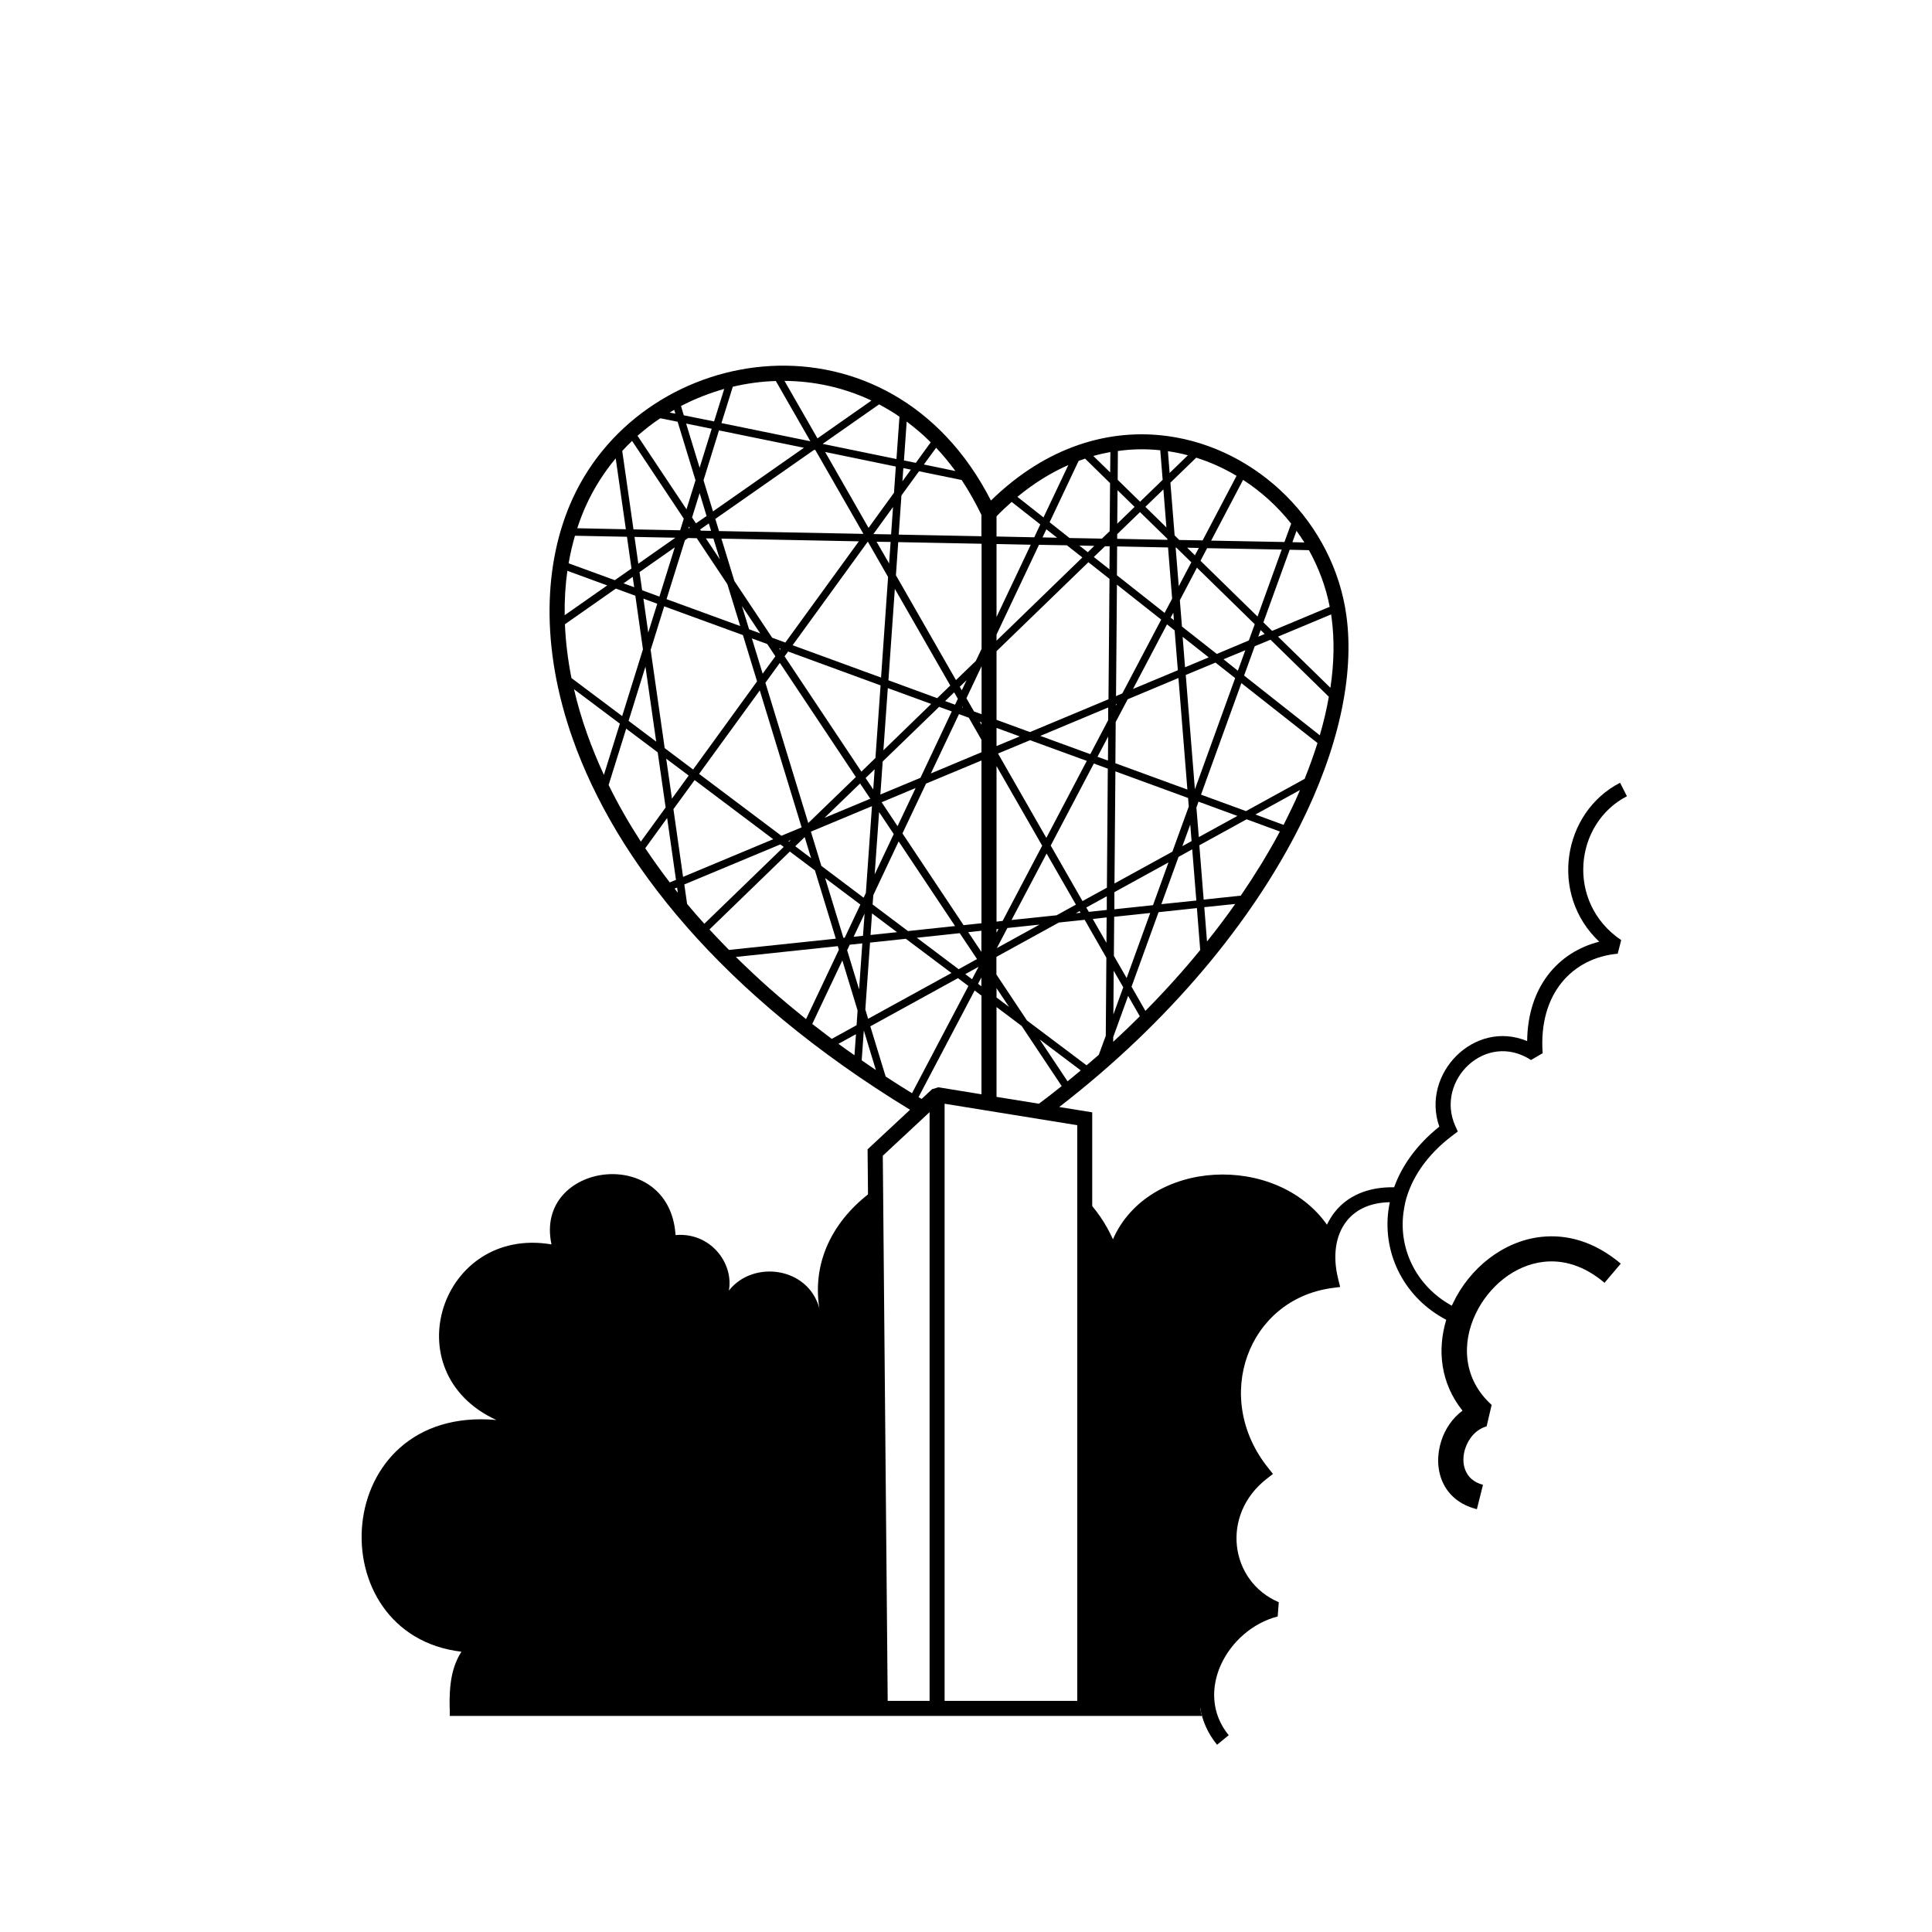
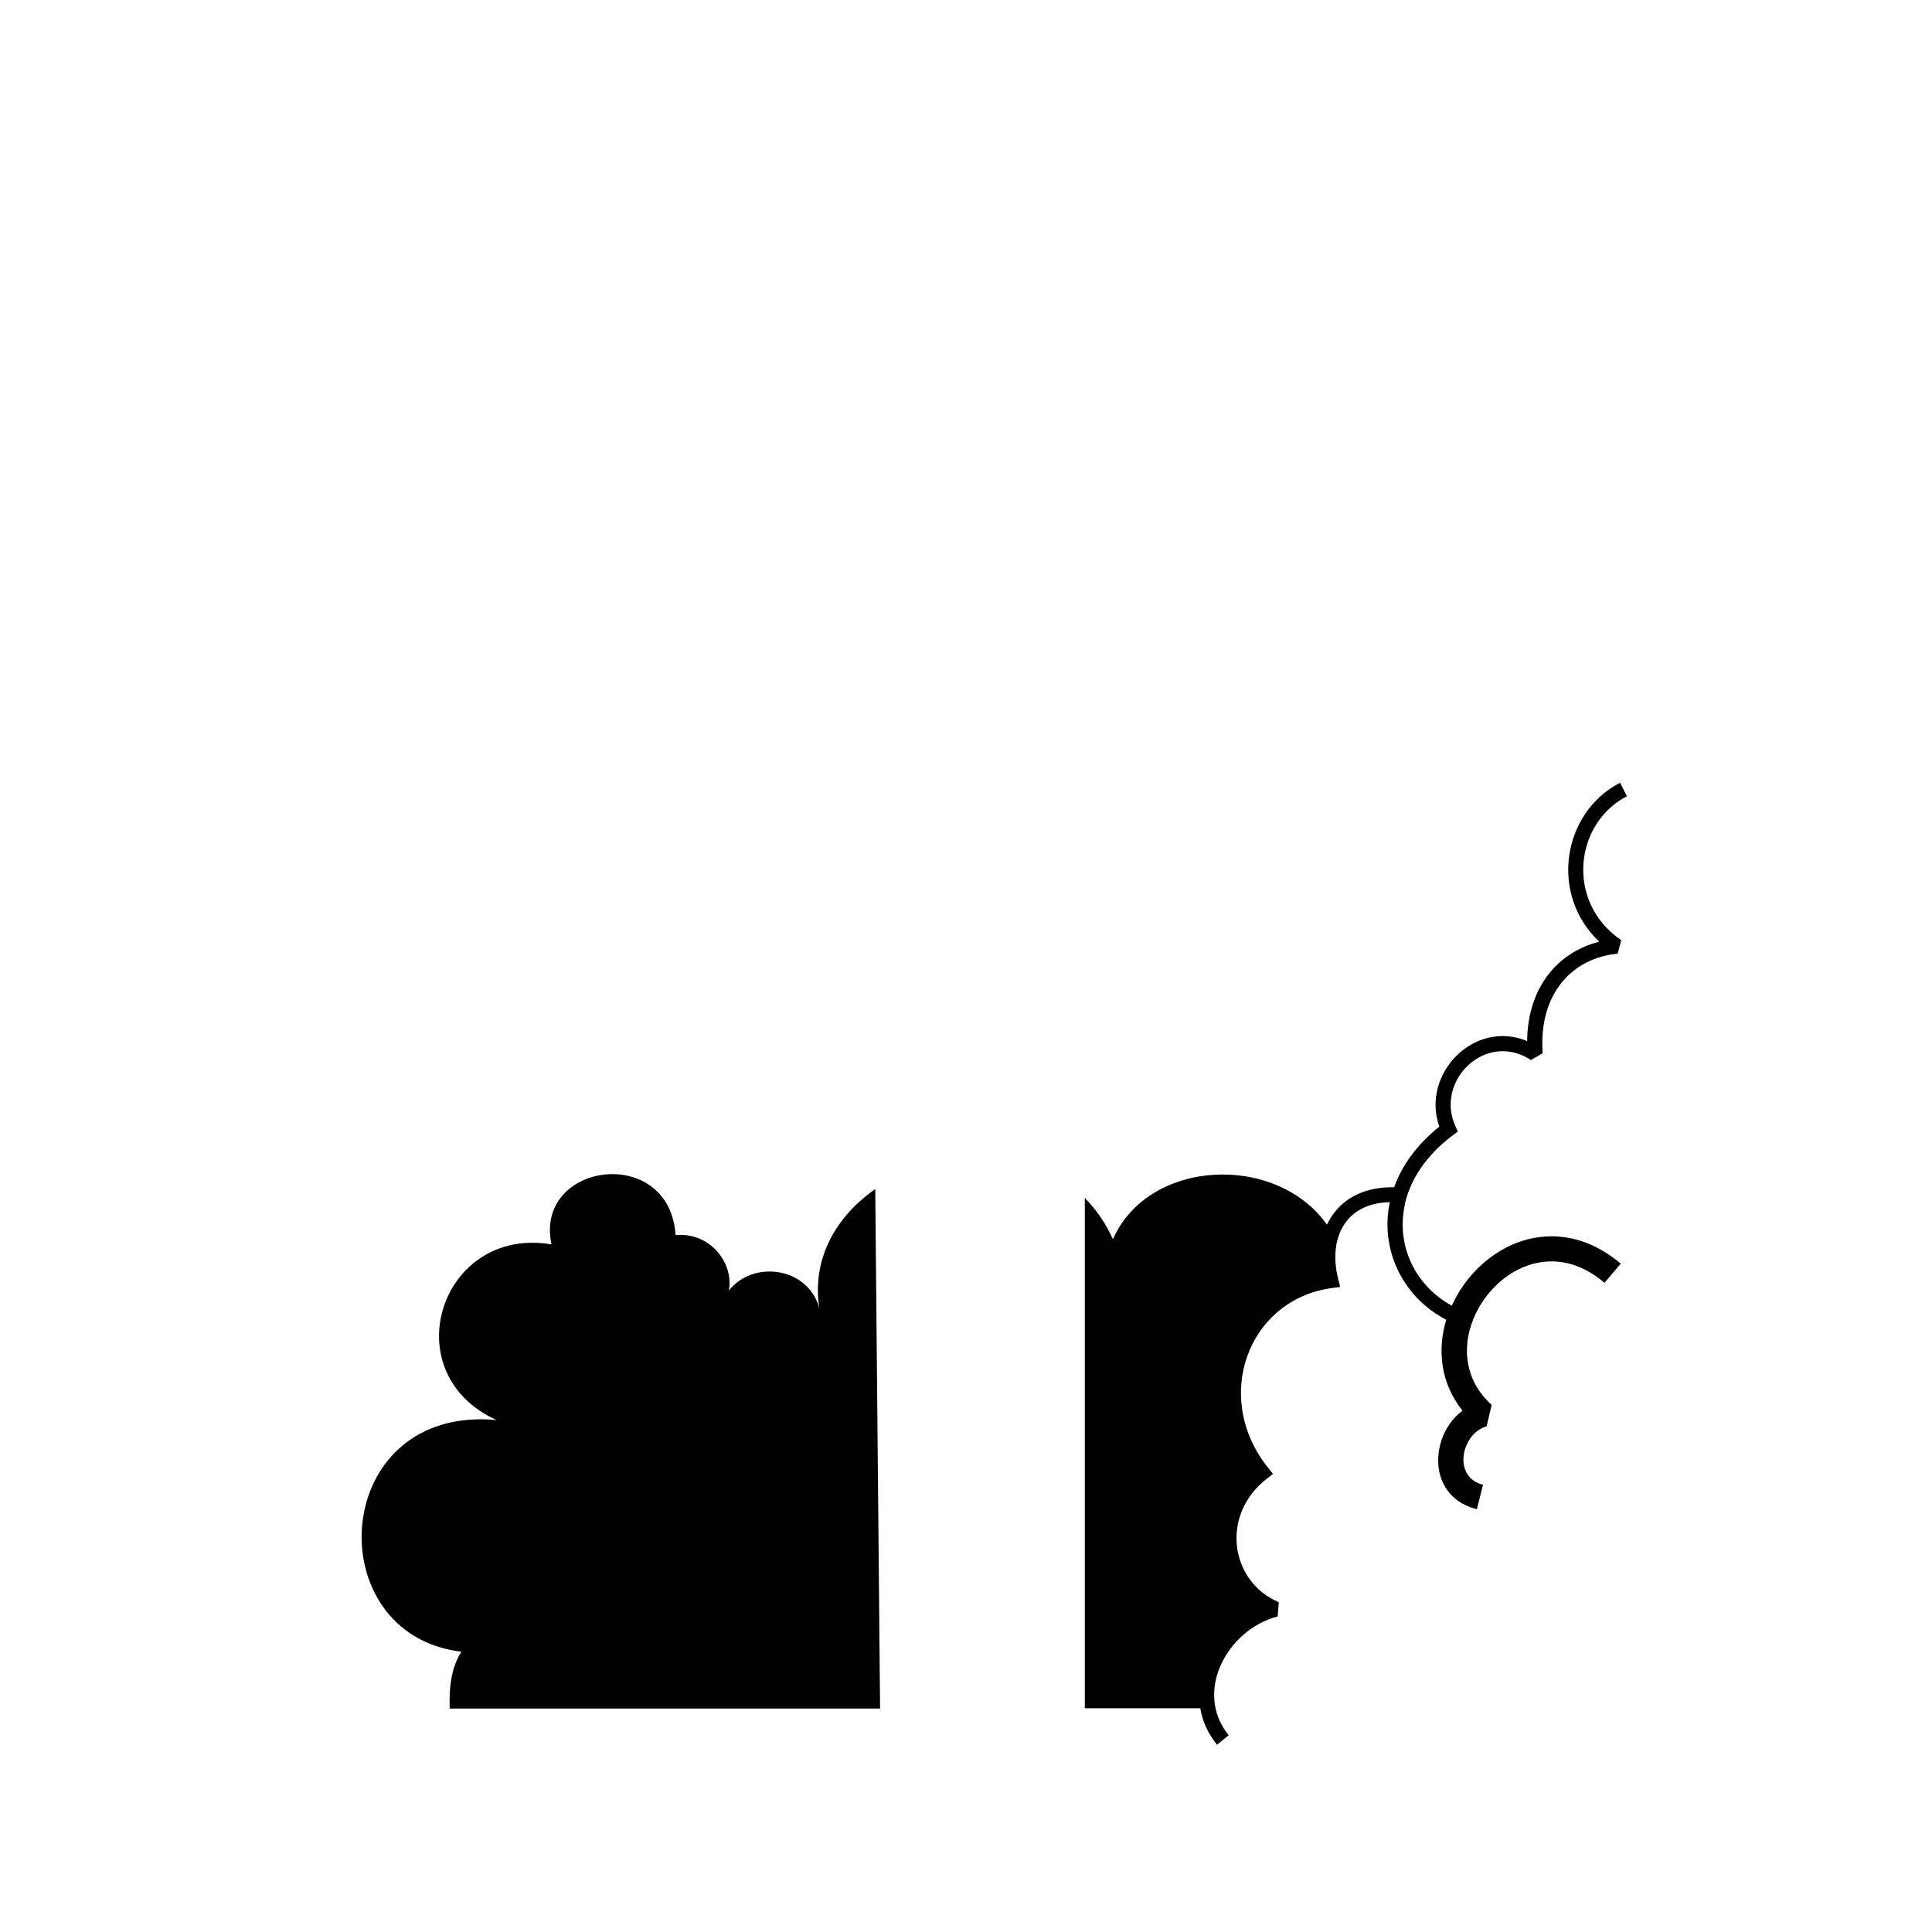
<svg xmlns="http://www.w3.org/2000/svg" width="512" height="512" viewBox="0 0 512 512" fill="none">
  <path fill-rule="evenodd" clip-rule="evenodd" d="M231.95 315.12L233.23 452.78H119.17C119.01 446.39 119.73 441.74 122.28 437.72C84.1 433.22 87.32 372.35 131.54 376.31C104.03 363.7 116.88 324.8 146.15 329.78C141.47 307.94 177.46 303.07 179.03 327.31C188.24 326.49 194.49 334.73 193.16 342.02C199.55 333.85 214.15 335.71 217.13 346.7C215.05 333.42 221.68 322.28 231.98 315.09L231.95 315.12ZM428.7 252.78L429.63 249.14C414.89 239.14 417.18 218.2 431.15 211.01L429.34 207.44C414.09 215.29 410.5 237 423.81 249.56C412.9 252.33 404.87 261.53 404.71 275.9C390.66 270.05 376.53 284.6 381.43 298.57C375.36 303.44 371.48 309 369.46 314.64C362.28 314.51 357.04 317.06 353.79 321.13C352.94 322.17 352.25 323.34 351.66 324.56C338.22 305.54 304.36 307 294.94 328.42C292.97 324.06 290.42 320.46 287.49 317.46V452.7H318.09C318.65 456.08 320.09 459.38 322.53 462.38L325.62 459.85C316.25 448.38 325.25 431.83 338.6 428.38L338.89 424.6C325.91 419.09 323.35 401.45 335.75 391.85L337.35 390.6L336.07 389C321.14 370.35 330.7 344.41 352.94 341.35L355.15 341.06L354.62 338.9C353.13 332.91 353.88 327.35 356.91 323.55C359.33 320.52 363.16 318.68 368.32 318.6C368.16 319.34 368.03 320.14 367.92 320.89C366.43 332.73 372.44 344.09 383.27 349.76C380.85 357.74 381.75 366.55 387.58 373.84C384.92 375.81 382.98 378.68 381.97 381.8C379.6 389.09 382.08 397.63 391.39 399.95L393.01 393.48C388.11 392.26 387.05 387.68 388.3 383.88C389.18 381.19 391.15 378.8 393.97 378L395.3 372.31C387.66 365.42 387.34 355.87 391.1 348.1C394.51 341 401.26 335.28 409.09 334.4C414.25 333.81 419.84 335.38 425.21 339.96L429.52 334.88C422.47 328.92 415.1 327.03 408.34 327.8C398.28 328.94 389.5 336.1 385.11 345.25C384.98 345.49 384.87 345.78 384.74 346.02C375.69 341.07 370.64 331.47 371.92 321.44C372.03 320.59 372.19 319.71 372.37 318.86V318.78C373.89 312.45 377.96 306.14 385.06 300.82L386.34 299.86L385.67 298.4C380.27 286.4 393.7 273.1 405.73 280.92L408.82 279.11C407.68 263.36 416.7 253.83 428.72 252.74V252.79L428.7 252.78Z" fill="#F2A66F" style="fill:#F2A66F;fill:color(display-p3 0.949 0.651 0.435);fill-opacity:1;" />
-   <path fill-rule="evenodd" clip-rule="evenodd" d="M318.52 454.74H119.19V450.75H231.28L229.92 304.58L241.17 294.1C190.97 263.5 163.19 227.96 151.83 195.95C143.16 171.53 144.03 149.07 151.72 132.2C170.96 90.03 235.82 80.32 262.61 132.65C277.48 118.12 294.24 113.49 309.46 115.57C333.35 118.82 353.49 138.66 356.82 163.22C358.98 179.16 354.66 198.55 344.53 218.77C331.87 244.05 310.08 270.68 280.7 293.37L289.45 294.78V450.74H317.84C317.92 452.07 318.16 453.4 318.51 454.73L318.52 454.74ZM246.34 450.75H235.25L233.95 306.28L246.35 294.73V450.75H246.34ZM250.33 450.75V292.5L285.48 298.19V450.75H250.33ZM264.09 290.67V266.88L270.74 271.88L281.36 287.82C279.39 289.42 277.37 290.96 275.32 292.5L264.12 290.69L264.09 290.66V290.67ZM260.1 290.03V263.85L258.29 262.49L243.42 290.75C243.69 290.91 243.98 291.07 244.24 291.23L247.01 288.65L248.69 288.14L260.1 290V290.03ZM241.69 289.71L256.64 261.3L253.87 259.22L230.64 271.99L234.71 285.29C236.97 286.78 239.31 288.24 241.68 289.71H241.69ZM282.9 286.54L275.53 275.47L286.41 283.66C285.27 284.62 284.1 285.6 282.9 286.56V286.53V286.54ZM228.36 280.98L228.92 273.08L232.11 283.54H232.06C230.86 282.72 229.67 281.92 228.49 281.09L228.36 280.98ZM291.2 279.52L293.04 274.49L293.2 253.82L287.45 243.76L280.61 244.48L264.06 253.58V258.26L272.17 270.45L287.95 282.32C289.04 281.39 290.13 280.46 291.2 279.53V279.52ZM222.21 276.62L226.84 274.07L226.44 279.66C225.06 278.7 223.67 277.69 222.32 276.71L222.21 276.63V276.62ZM302.08 269.36L298.97 263.93L295.01 274.84V276.09C297.43 273.86 299.77 271.62 302.06 269.33L302.09 269.36H302.08ZM215.35 271.43C217 272.71 218.68 273.98 220.35 275.26L220.43 275.31L227 271.69L227.27 267.78L223.23 254.53L215.25 271.37L215.33 271.45L215.36 271.42L215.35 271.43ZM194.99 253.58C197.92 256.45 200.9 259.27 203.98 261.99C207.12 264.76 210.34 267.44 213.61 270.08L222.31 251.7L222.02 250.74L194.94 253.61L194.99 253.58ZM230.57 249.8L229.32 267.52L230.06 269.99L252.14 257.86L240.06 248.79L230.56 249.8H230.57ZM295.06 268.85L297.67 261.64L295.14 257.25L295.06 268.85ZM318.07 251.77L317.19 240.65L307.03 241.74L299.87 261.48L303.54 267.89L303.67 267.76C306.22 265.18 308.7 262.55 311.12 259.86C313.49 257.23 315.78 254.57 318.01 251.83V251.78H318.06L318.07 251.77ZM264.09 261.88V264.35L267.42 266.85L264.09 261.87V261.88ZM225.19 250.36L224.5 251.82L227.67 262.2L228.52 250.01L225.17 250.36H225.2H225.19ZM259.19 260.71L260.07 261.38V259.04L259.19 260.72V260.71ZM255.82 258.15L257.6 259.51L259.33 256.21L255.82 258.15ZM295.27 242.96L295.19 253.31L298.57 259.19L304.82 241.95L295.27 242.96ZM242.96 248.5L254.05 256.85L258.92 254.16L254.34 247.3L242.95 248.52V248.49L242.96 248.5ZM256.59 247.03L260.08 252.27V246.66L256.59 247.03ZM188 246.31C189.68 248.12 191.41 249.93 193.19 251.74L221.5 248.76L215.97 230.67L209.32 225.67L188.01 246.32L188 246.31ZM266.96 245.94L264.17 251.26L275.48 245.03L266.97 245.93L266.96 245.94ZM289.6 243.55L293.22 249.86L293.27 243.13L289.6 243.53V243.56V243.55ZM319.16 240.41L327.35 239.56C325.01 242.89 322.51 246.21 319.87 249.51L319.15 240.41H319.16ZM223.49 248.55L223.86 248.5L228.01 239.72L218.67 232.7L223.51 248.53L223.48 248.56L223.49 248.55ZM226.2 248.26L228.7 247.99L229.13 242.11L226.23 248.23L226.2 248.26ZM230.7 247.78L237.72 247.04L231.1 242.06L230.7 247.78ZM264.09 246.26V247.16L264.6 246.2L264.09 246.25V246.26ZM231.44 237.16L231.25 239.69L240.62 246.74L253.1 245.41L238.15 222.98L231.45 237.19V237.16H231.44ZM260.1 201.54L245.41 207.66L239.16 220.86L255.36 245.18L260.1 244.67V201.52V201.55V201.54ZM186.64 244.82L207.69 224.44L206.81 223.77L181.35 234.39L182.09 239.55C183.55 241.31 185.07 243.06 186.67 244.82H186.64ZM264.09 203V244.24L265.71 244.05L276.19 224.12L264.08 203H264.09ZM268.08 243.81L280 242.56L285.13 239.74L277.36 226.2L268.07 243.81H268.08ZM285.13 242L286.35 241.89L286.11 241.46L285.13 241.99V242ZM287.88 240.51L288.55 241.65L293.31 241.14V237.52L287.88 240.5V240.51ZM295.32 236.42V240.97L305.56 239.88L309.66 228.55L295.32 236.43V236.42ZM312.33 227.08L307.78 239.61L317.04 238.65L315.95 225.08L312.33 227.08ZM278.46 224.1L286.87 238.79L293.34 235.25L293.58 203.7L289.88 202.34L278.44 224.1H278.47H278.46ZM339.2 220.37L330.37 217.12L317.84 224.01L318.98 238.4L328.82 237.36L328.87 237.28C330.76 234.51 332.59 231.69 334.35 228.82C335.49 226.93 336.58 225.04 337.68 223.13C338.19 222.23 338.69 221.29 339.17 220.39L339.2 220.36V220.37ZM214.9 220.4L217.67 229.47L228.87 237.9L229.46 236.65L231.08 213.64L214.88 220.4H214.91H214.9ZM178.77 235.49L179.44 235.22L179.63 236.58C179.34 236.21 179.04 235.86 178.78 235.49H178.77ZM295.35 234.13L310.7 225.7L315.04 213.73L314.85 211.47L295.59 204.42L295.35 234.14V234.13ZM171.05 224.87C172.06 226.41 173.13 227.9 174.19 229.39C175.25 230.88 176.35 232.34 177.46 233.81V233.86L179.14 233.17L176.8 216.78L171 224.79L171.05 224.87ZM178.47 214.47L181.02 232.38L204.91 222.4L184.08 206.73L178.44 214.47H178.47ZM231.82 231.68L236.85 221.04L232.97 215.21L231.8 231.68H231.83H231.82ZM210.75 224.26L214.95 227.43L213.25 221.84L210.75 224.26ZM313.36 224.23L315.78 222.9L315.43 218.51L313.35 224.23H313.36ZM208.94 222.9L209.13 223.03L209.56 222.6L208.95 222.87V222.9H208.94ZM161.29 208.03C163.71 212.98 166.56 217.98 169.83 223.04L176.4 213.99L174.3 199.38L165.95 193.1L161.29 208.05V208.02V208.03ZM264.49 199.7L277.29 222.05L288.01 201.64L272.98 196.16L264.47 199.7H264.5H264.49ZM317.06 213.99L317.7 221.84L327.92 216.23L317.62 212.45L317.06 213.99ZM185.28 205.1L207.07 221.49L212.44 219.26L201.35 182.97L185.25 205.11H185.28V205.1ZM233.63 212.58L237.86 218.94L242.65 208.83L233.63 212.61V212.58ZM332.71 215.85L344.52 209.36C343.8 211.06 343.06 212.71 342.26 214.34C341.59 215.75 340.9 217.11 340.21 218.49L340.16 218.6L332.71 215.86V215.85ZM202.84 180.94L214.2 218.11L226.81 205.92L206.67 175.67L202.84 180.94ZM218.51 216.73L230.64 211.67L227.93 207.63L218.51 216.73ZM349.15 196.91L328.98 181.03L318.28 210.59L330.2 214.95L345.74 206.41C347.04 203.19 348.16 200.02 349.15 196.91ZM178.07 211.65L182.51 205.53L176.55 201.06L178.07 211.65ZM233.92 201.8L233.31 210.55L243.93 206.13L252.23 188.54L248.88 187.32L233.93 201.79L233.92 201.8ZM298.84 185.33L295.67 191.34L295.59 202.27L314.67 209.24L312.3 179.68L298.84 185.32V185.33ZM229.4 206.19L231.42 209.22L231.79 203.87L229.4 206.18V206.19ZM314.24 178.9L316.66 209.18L327.33 179.7L322.12 175.6L314.24 178.87V178.9ZM152.11 182.65L164.27 191.78L160.04 205.35C158.36 201.73 156.9 198.14 155.62 194.57C154.18 190.53 153.01 186.54 152.11 182.62V182.65ZM260.1 196.06L256.75 190.21L254.14 189.25L246.69 204.97L260.1 199.36V196.06ZM207.93 173.95L228.28 204.49L232 200.87L233.36 181.63L208.86 172.66L207.93 173.94V173.95ZM172.43 172.24L176.15 198.26L183.68 203.93L200.63 180.57L196.88 168.3L176.02 160.69L172.43 172.24ZM290.85 200.55L293.62 201.56L293.67 195.2L290.85 200.55ZM275.69 195.02L288.94 199.86L293.68 190.84V187.49L275.69 195.02ZM234.13 198.82L246.77 186.55L235.28 182.35L234.11 198.82H234.14H234.13ZM264.09 192.89V197.71L270.24 195.16L264.09 192.9V192.89ZM166.58 191.03L173.9 196.54L171.05 176.67L166.58 191.04V191.03ZM352.18 184.67L336.7 169.53L332.52 171.26L329.7 179.03L349.76 194.86C350.77 191.4 351.57 188 352.15 184.67H352.18ZM264.09 172.59V190.76L272.95 194.01L293.76 185.31L294.03 153.41L288.44 148.99L264.1 172.56V172.59H264.09ZM260.1 192.04V191.43L259.65 191.27L260.1 192.04ZM149.71 165.43C149.9 170.03 150.48 174.8 151.44 179.69L164.88 189.77L170.39 172.08L168.37 157.87L163.21 155.98L149.72 165.43H149.71ZM260.1 176.61L256.11 185.04L258.13 188.55L260.13 189.27V176.58L260.1 176.61ZM254.96 187.44L255.17 187.52L255.04 187.25L254.96 187.44ZM295.72 186.64V186.99L295.96 186.54L295.72 186.65V186.64ZM250.47 185.79L253.1 186.75L253.84 185.18L252.86 183.48L250.47 185.79ZM235.44 180.28L248.37 185.02L251.83 181.67L237.14 156.05L235.44 180.31V180.28ZM295.75 184.48L297.43 183.76L307.73 164.2L296 154.94L295.76 184.45V184.48H295.75ZM254.35 182.01L254.88 182.94L256.16 180.25L254.35 182.01ZM300.3 182.57L312.14 177.62L311.29 167.06L309.27 165.46L300.28 182.54L300.31 182.57H300.3ZM338.69 168.71L352.76 162.83C352.81 163.12 352.84 163.42 352.89 163.73C353.66 169.48 353.56 175.7 352.57 182.27L338.68 168.7L338.69 168.71ZM260.1 144.1L238.04 143.67L237.43 152.45L253.34 180.23L258.61 175.15L260.13 171.96V144.1H260.1ZM210.05 170.99L233.49 179.56L235.35 152.9L229.98 143.53L210.05 170.99ZM202.1 178.55L205.48 173.92L203.32 170.67L199.25 169.18L202.12 178.55H202.09H202.1ZM324.25 174.72L328.05 177.75L330.02 172.32L324.25 174.71V174.72ZM314.08 176.82L320.33 174.21L313.41 168.76L314.05 176.82H314.08ZM312.67 159.07L313.23 166.04L322.46 173.3L330.95 169.73L332.52 165.42L317.2 150.44L312.68 159.06L312.67 159.07ZM206.73 172.19L206.89 171.95L206.49 171.82L206.73 172.19ZM194.6 153.94L204.63 169L208.12 170.28L227.6 143.46L191.18 142.74L194.61 153.94H194.6ZM264.09 168.17V169.79L286.84 147.73L282.74 144.51L275.34 144.38L264.09 168.17ZM333.45 168.73L335.15 168.01L334.09 166.97L333.45 168.73ZM198.51 166.76L201.46 167.85L196.62 160.59L198.51 166.76ZM171.79 167.64L174.18 160L170.51 158.64L171.79 167.63V167.64ZM346.86 145.8L341.78 145.69L334.81 164.93L337.12 167.19L352.39 160.8C351.35 155.45 349.44 150.42 346.86 145.77V145.8ZM181.51 143.19L176.64 158.78L196.17 165.91L192.76 154.82L184.65 142.63L182.36 142.58L181.48 143.19H181.51ZM310.25 163.68L311.1 164.35L310.94 162.38L310.25 163.68ZM264.09 144.18V163.52L273.16 144.36L264.09 144.17V144.18ZM318.15 148.62L333.26 163.39L339.67 145.64L319.9 145.27L318.14 148.62H318.15ZM150.38 151.28L160.92 155.14L149.64 163.04C149.59 158.97 149.83 155.03 150.36 151.28H150.39H150.38ZM295.99 152.45L308.63 162.43L310.63 158.65L309.54 145.08L296.05 144.81L296 152.45H295.99ZM169.48 151.6L170.17 156.42L174.75 158.1L178.82 145.06L169.48 151.61V151.6ZM165.22 154.58L168.07 155.62L167.67 152.88L165.22 154.61V154.58ZM312.38 155.35L315.71 149.02L311.72 145.11H311.56L312.38 155.35ZM152.37 141.99C151.68 144.36 151.12 146.78 150.69 149.28L162.93 153.75L167.35 150.66L166.15 142.25L152.37 141.98V141.99ZM289.87 147.61L294.02 150.88L294.07 144.76H292.85L289.87 147.61ZM169.16 149.39L178.98 142.5L168.15 142.29L169.16 149.39ZM235.62 149.34L236.02 143.62L232.3 143.57L235.63 149.34H235.62ZM190.74 148.17L189.06 142.72L187.06 142.67L190.7 148.15L190.73 148.18L190.74 148.17ZM316.66 147.16L317.7 145.22L314.61 145.14L316.66 147.16ZM288.27 146.36L290 144.66L286.04 144.58L288.27 146.34V146.37V146.36ZM342.5 143.7L343.59 140.67C344.31 141.65 345 142.72 345.67 143.76L342.5 143.68V143.71V143.7ZM329.43 127.17L320.97 143.27L340.39 143.64L342.17 138.77C338.58 134.22 334.27 130.31 329.43 127.17ZM317.01 121.29L310.17 127.91L311.29 141.88L312.51 143.1L318.71 143.21L327.7 126.1C324.32 124.08 320.73 122.46 316.98 121.28H317.01V121.29ZM296.07 141.59V142.79L309.37 143.06V142.79L302.11 135.71L296.07 141.56V141.59ZM287.58 121.53C286.99 121.72 286.44 121.93 285.85 122.14L278.16 138.4L283.43 142.58L292.02 142.74L294.07 140.77L294.18 128.03L287.58 121.56V121.53ZM276.27 142.42L280.15 142.5L277.3 140.27L276.26 142.45V142.42H276.27ZM268.11 133C266.75 134.2 265.4 135.47 264.09 136.83V142.18L274.09 142.39L275.69 138.98L268.11 133.02V132.99V133ZM254.83 127.2L243.55 124.89L238.89 131.3L238.17 141.68L260.09 142.11V136.44C259.29 134.84 258.49 133.27 257.62 131.73C256.77 130.21 255.84 128.72 254.88 127.26V127.21H254.83V127.2ZM231.44 141.54L236.15 141.62L236.66 134.36L231.45 141.54H231.44ZM189.57 137.52L190.55 140.74L228.81 141.48L216.07 119.26L215.75 119.21L189.54 137.54L189.57 137.51V137.52ZM185.55 140.34L185.74 140.63L188.45 140.68L187.84 138.71L185.53 140.33H185.56L185.55 140.34ZM167.51 116.85C166.61 117.7 165.75 118.58 164.9 119.51L167.88 140.29L180.25 140.53L181.21 137.44L167.51 116.85ZM163.17 121.48L165.86 140.26L152.98 139.99C153.67 137.86 154.47 135.79 155.37 133.82C157.45 129.3 160.08 125.17 163.17 121.47V121.48ZM182.46 140.08L182.78 139.84L182.59 139.57L182.43 140.08H182.46ZM230.19 139.87L236.92 130.58L237.4 123.64L218.67 119.78L230.16 139.87H230.19ZM303.55 134.33L309.11 139.78L308.31 129.7L303.55 134.3V134.33ZM296.1 138.77L300.68 134.33L296.16 129.91L296.08 138.77H296.11H296.1ZM183.39 137.12L184.43 138.69L187.25 136.75L185.41 130.68L183.41 137.12H183.38H183.39ZM283.11 123.26L276.54 137.12L269.62 131.67C274.01 128.05 278.53 125.26 283.08 123.26H283.11ZM186.45 127.31L188.95 135.53L213.05 118.66L190.54 114.06L186.42 127.34L186.45 127.31ZM174.99 110.84C173.93 111.53 172.91 112.28 171.9 113.05C170.92 113.82 169.96 114.62 169 115.44L168.95 115.49L181.93 134.97L184.32 127.28L179.58 111.77L174.98 110.84H174.99ZM307.48 119.33C303.81 118.93 300.03 118.98 296.25 119.52L296.2 127.16L302.13 132.96L308.12 127.16L307.48 119.31V119.34V119.33ZM239.16 127.55L241.39 124.46L239.39 124.06L239.15 127.57V127.54L239.16 127.55ZM309.96 125.34L309.51 119.57C311.29 119.84 313.08 120.18 314.8 120.66L309.96 125.34ZM294.26 119.83L294.21 125.2L289.74 120.84C291.23 120.41 292.75 120.07 294.24 119.8L294.27 119.83H294.26ZM244.83 123.1L248.08 118.66C249.86 120.55 251.57 122.6 253.19 124.83L244.84 123.1H244.83ZM185.42 123.9L188.61 113.63L181.83 112.25L185.4 123.93L185.43 123.9H185.42ZM240.28 111.72L239.56 122.02L242.7 122.66L246.66 117.21H246.63C245.65 116.2 244.63 115.27 243.57 114.36C242.51 113.46 241.41 112.58 240.3 111.73H240.27L240.28 111.72ZM232.96 107.17L218.01 117.63L237.57 121.65L238.37 110.4H238.32C237.47 109.79 236.59 109.23 235.71 108.72C234.81 108.19 233.9 107.66 233 107.18H232.97L232.96 107.17ZM205.61 100.97C201.75 101.08 197.92 101.61 194.2 102.49L191.19 112.12L214.76 116.94L205.61 100.98V100.97ZM216.63 116.16L207.9 100.94C215.7 100.99 223.57 102.67 230.94 106.15L216.63 116.18V116.15V116.16ZM191.91 103.07C189.94 103.63 187.97 104.29 186.08 105.04C184.16 105.78 182.3 106.66 180.47 107.59L181.21 110.06L189.24 111.68L191.93 103.06H191.9L191.91 103.07ZM178.66 108.58L178.98 109.62L177.46 109.33C177.86 109.09 178.26 108.85 178.68 108.61L178.65 108.58H178.66Z" fill="#256493" style="fill:#256493;fill:color(display-p3 0.145 0.392 0.577);fill-opacity:1;" />
</svg>